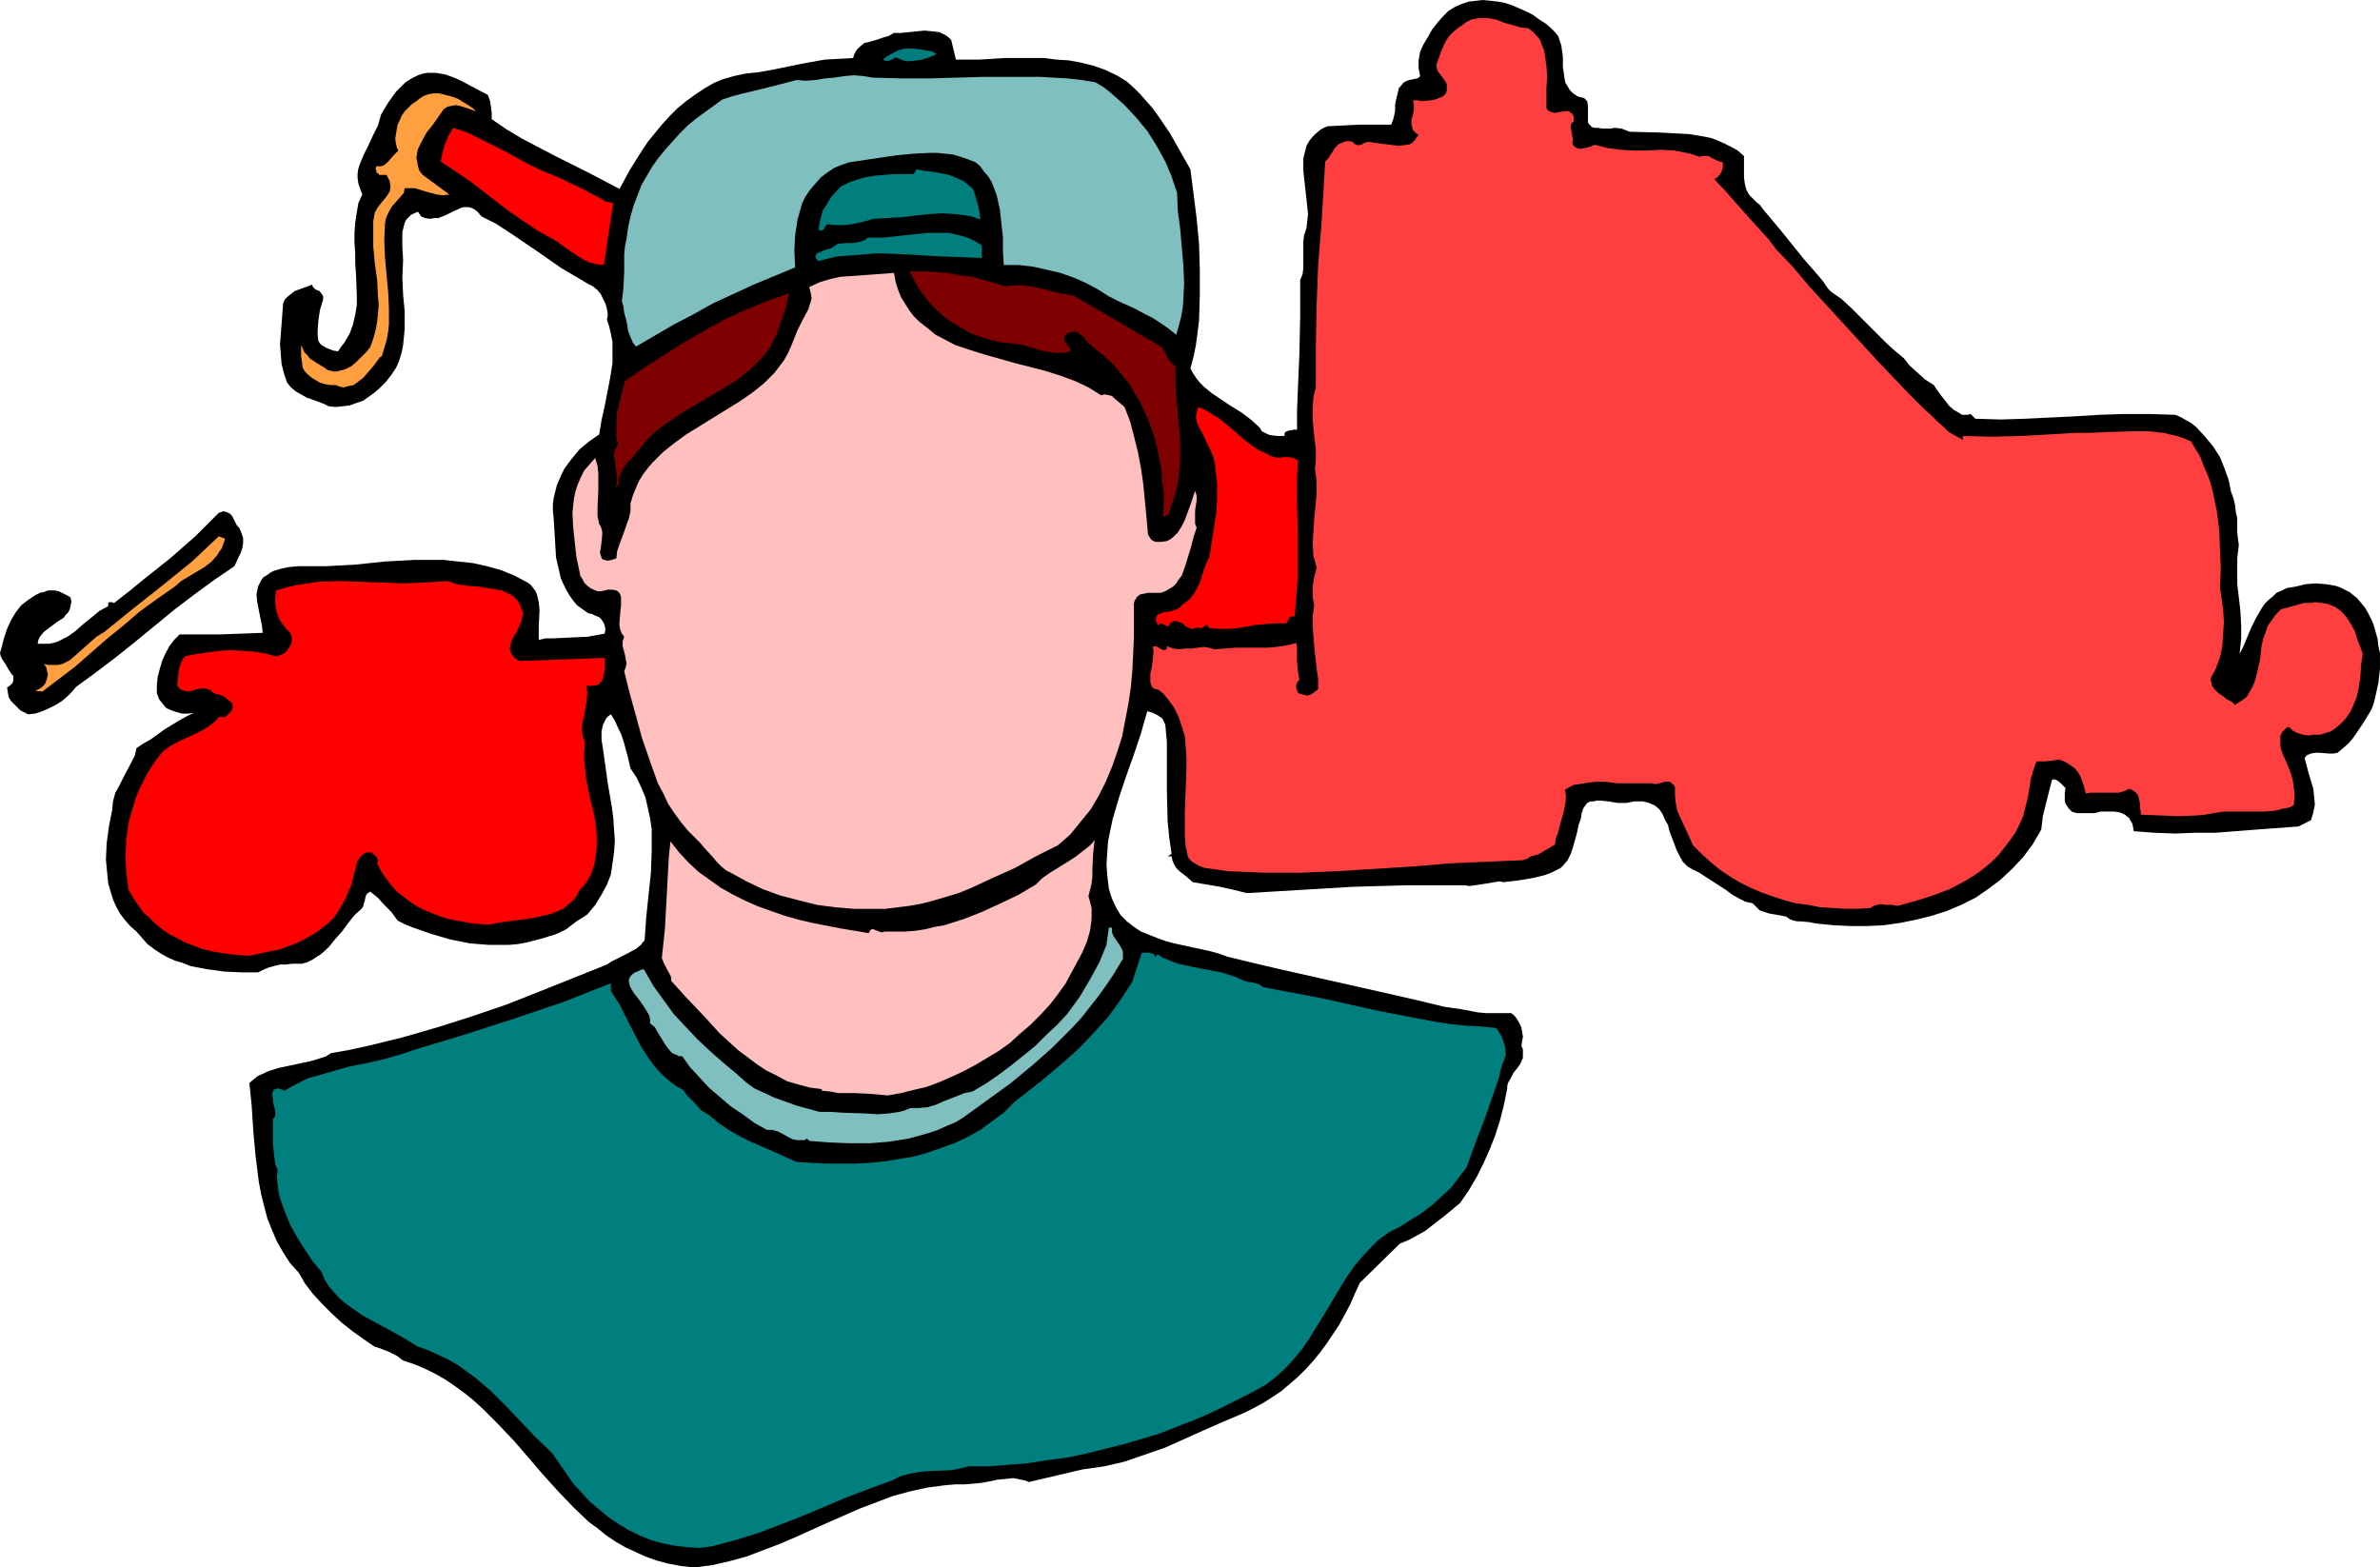
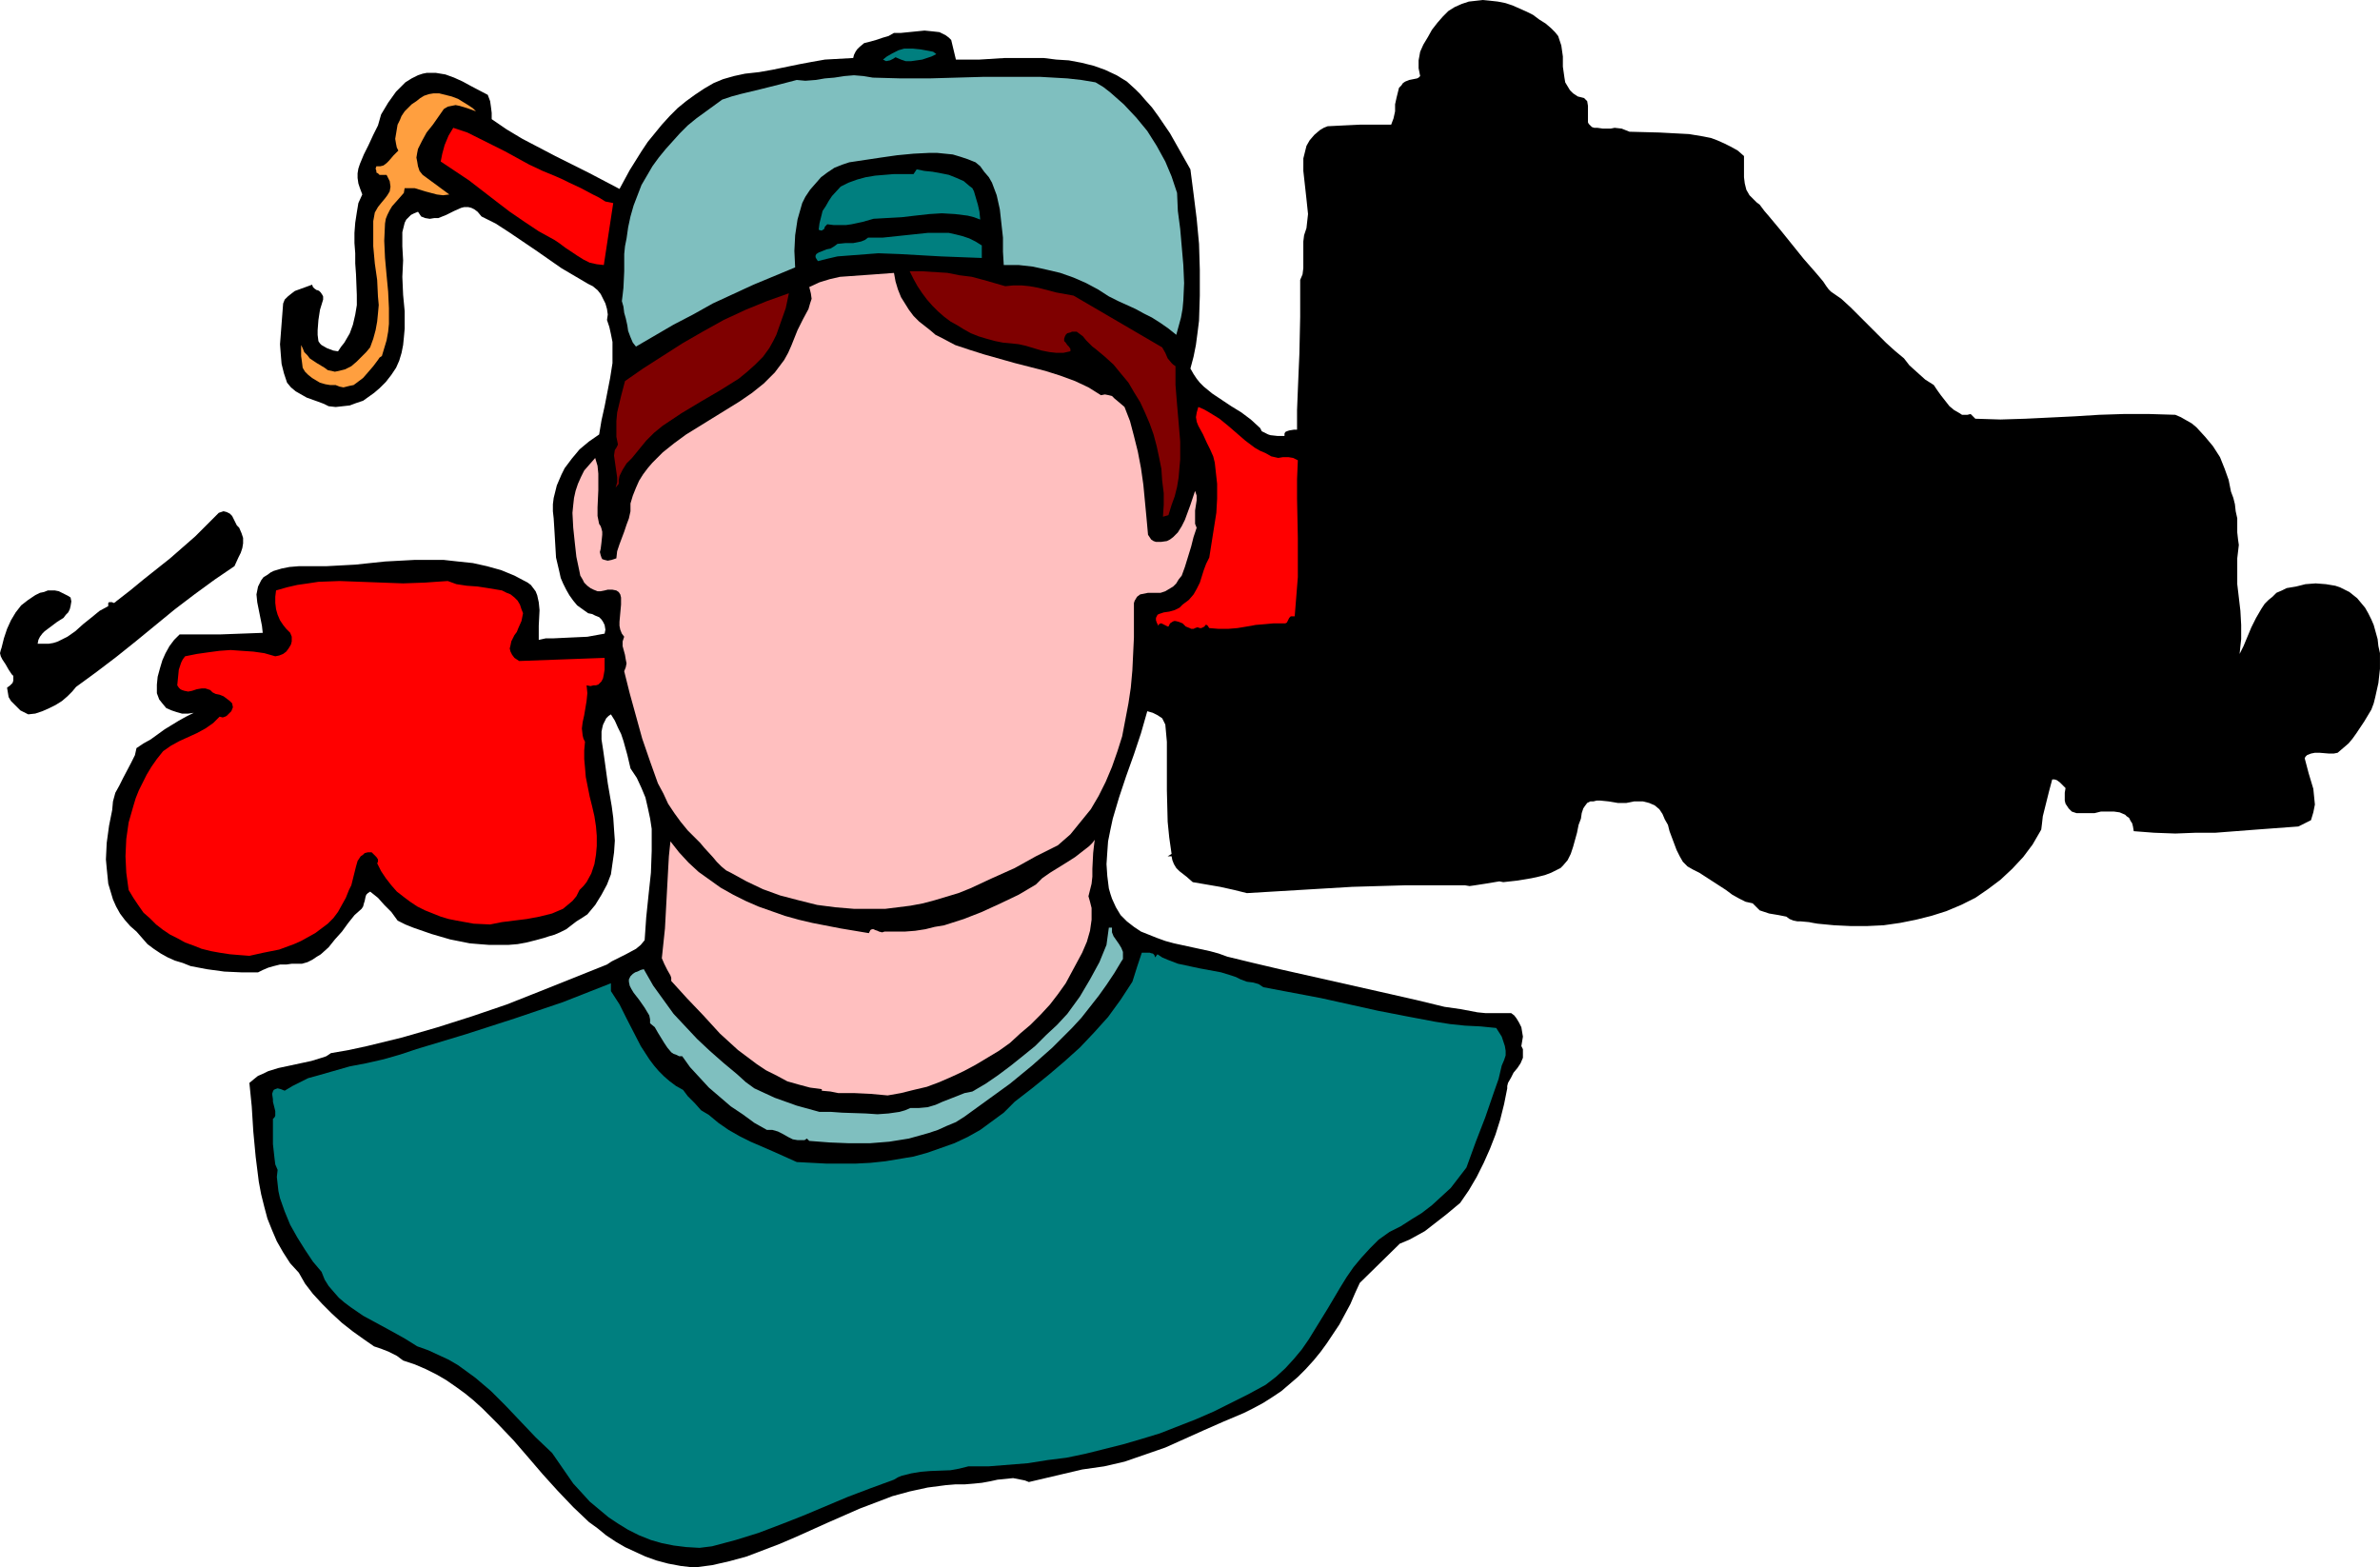
<svg xmlns="http://www.w3.org/2000/svg" xmlns:ns1="http://sodipodi.sourceforge.net/DTD/sodipodi-0.dtd" xmlns:ns2="http://www.inkscape.org/namespaces/inkscape" version="1.0" width="129.766mm" height="85.463mm" id="svg18" ns1:docname="Tow Truck Driver 2.wmf">
  <ns1:namedview id="namedview18" pagecolor="#ffffff" bordercolor="#000000" borderopacity="0.25" ns2:showpageshadow="2" ns2:pageopacity="0.0" ns2:pagecheckerboard="0" ns2:deskcolor="#d1d1d1" ns2:document-units="mm" />
  <defs id="defs1">
    <pattern id="WMFhbasepattern" patternUnits="userSpaceOnUse" width="6" height="6" x="0" y="0" />
  </defs>
  <path style="fill:#000000;fill-opacity:1;fill-rule:evenodd;stroke:none" d="m 319.644,5.817 0.808,0.808 0.646,0.808 0.323,0.97 0.323,0.97 0.323,2.262 v 0.97 1.131 l 0.323,2.262 0.162,0.97 0.485,0.808 0.485,0.808 0.646,0.646 0.97,0.646 1.293,0.323 0.323,0.323 0.323,0.323 0.162,0.97 v 2.101 0.808 0.485 l 0.162,0.323 0.323,0.323 0.323,0.323 0.485,0.162 h 0.646 l 1.131,0.162 h 1.616 l 0.808,-0.162 1.454,0.162 0.808,0.323 0.808,0.323 6.141,0.162 3.07,0.162 3.07,0.162 2.909,0.485 1.616,0.323 1.293,0.485 1.454,0.646 1.293,0.646 1.454,0.808 1.293,1.131 v 3.07 1.293 l 0.162,1.293 0.323,1.293 0.646,1.131 0.97,0.97 0.485,0.485 0.646,0.485 0.97,1.293 0.97,1.131 2.424,2.909 4.686,5.817 1.131,1.293 1.131,1.293 0.97,1.131 0.808,0.97 0.646,0.97 0.485,0.646 0.323,0.323 0.162,0.162 2.101,1.454 1.939,1.777 3.555,3.555 3.717,3.716 1.778,1.616 1.939,1.616 1.131,1.454 1.616,1.454 1.616,1.454 1.778,1.131 0.646,0.97 0.808,1.131 1.778,2.262 0.97,0.808 1.131,0.646 0.485,0.323 h 0.485 0.646 l 0.646,-0.162 0.97,0.97 5.171,0.162 5.171,-0.162 10.019,-0.485 5.171,-0.323 5.01,-0.162 h 5.333 l 5.333,0.162 1.131,0.485 1.131,0.646 1.131,0.646 0.97,0.808 1.778,1.939 1.616,1.939 1.454,2.262 0.97,2.424 0.808,2.262 0.485,2.424 0.485,1.293 0.323,1.293 0.162,1.454 0.323,1.454 v 2.909 l 0.162,1.454 0.162,1.131 -0.323,2.747 v 2.585 2.747 l 0.323,2.747 0.323,2.747 0.162,2.909 v 2.909 l -0.162,1.454 -0.162,1.616 0.808,-1.616 0.808,-1.939 0.808,-1.939 0.97,-1.939 1.131,-1.939 0.646,-0.97 0.808,-0.808 0.808,-0.646 0.808,-0.808 1.131,-0.485 0.97,-0.485 1.939,-0.323 1.939,-0.485 2.101,-0.162 2.101,0.162 1.939,0.323 0.97,0.323 0.97,0.485 0.97,0.485 0.808,0.646 0.808,0.646 0.808,0.97 0.808,0.97 0.646,1.131 0.646,1.293 0.485,1.131 0.808,2.909 0.162,1.454 0.323,1.454 v 3.232 l -0.323,2.909 -0.646,2.909 -0.323,1.293 -0.485,1.293 -1.454,2.424 -1.616,2.424 -0.808,1.131 -0.808,0.97 -1.131,0.97 -1.131,0.97 -0.808,0.162 h -0.97 l -1.939,-0.162 h -0.97 l -0.808,0.162 -0.808,0.323 -0.323,0.323 -0.162,0.323 0.808,3.07 0.97,3.232 0.162,1.616 0.162,1.616 -0.323,1.616 -0.485,1.616 -2.586,1.293 -4.363,0.323 -4.363,0.323 -8.403,0.646 h -4.04 l -4.202,0.162 -4.363,-0.162 -4.202,-0.323 -0.162,-0.97 -0.162,-0.646 -0.323,-0.485 -0.323,-0.646 -0.485,-0.323 -0.323,-0.323 -1.131,-0.485 -1.131,-0.162 h -1.293 -1.454 l -1.293,0.323 h -2.586 -1.131 l -0.97,-0.323 -0.323,-0.323 -0.323,-0.323 -0.323,-0.485 -0.323,-0.485 -0.162,-0.646 v -0.808 -0.808 l 0.162,-0.97 -0.646,-0.646 -0.485,-0.485 -0.646,-0.485 -0.485,-0.162 h -0.485 l -0.646,2.424 -0.646,2.585 -0.646,2.585 -0.162,1.454 -0.162,1.293 -1.778,3.07 -1.939,2.585 -2.262,2.424 -2.424,2.262 -2.586,1.939 -2.586,1.777 -2.909,1.454 -3.07,1.293 -3.07,0.97 -3.232,0.808 -3.232,0.646 -3.394,0.485 -3.394,0.162 h -3.394 l -3.394,-0.162 -3.394,-0.323 -0.97,-0.162 -0.808,-0.162 -1.778,-0.162 h -0.646 l -0.808,-0.162 -0.808,-0.323 -0.646,-0.485 -1.616,-0.323 -1.939,-0.323 -0.97,-0.323 -0.97,-0.323 -0.646,-0.646 -0.808,-0.808 -1.454,-0.323 -1.293,-0.646 -1.454,-0.808 -1.293,-0.97 -2.747,-1.777 -2.747,-1.777 -1.293,-0.646 -1.131,-0.646 -0.97,-0.97 -0.646,-1.131 -0.646,-1.293 -0.485,-1.293 -0.485,-1.293 -0.485,-1.293 -0.323,-1.293 -0.646,-1.131 -0.485,-1.131 -0.646,-0.97 -0.97,-0.808 -1.131,-0.485 -0.646,-0.162 -0.646,-0.162 h -0.97 -0.808 l -0.808,0.162 -0.808,0.162 h -1.778 l -1.939,-0.323 -1.616,-0.162 h -0.808 l -0.646,0.162 h -0.646 l -0.646,0.323 -0.485,0.646 -0.323,0.485 -0.323,0.97 -0.162,1.131 -0.485,1.293 -0.323,1.616 -0.808,2.909 -0.485,1.454 -0.646,1.293 -0.97,1.131 -0.485,0.485 -0.646,0.323 -1.293,0.646 -1.293,0.485 -1.293,0.323 -1.454,0.323 -2.909,0.485 -2.909,0.323 -0.808,-0.162 -0.97,0.162 -0.97,0.162 -0.97,0.162 -2.101,0.323 -1.131,0.162 -0.97,-0.162 h -6.141 -5.979 l -5.656,0.162 -5.494,0.162 -10.827,0.646 -10.827,0.646 -2.586,-0.646 -2.909,-0.646 -5.656,-0.97 -1.293,-1.131 -1.454,-1.131 -0.646,-0.646 -0.485,-0.808 -0.323,-0.808 -0.162,-0.808 h -0.808 l 0.808,-0.485 -0.485,-3.393 -0.323,-3.232 -0.162,-6.463 v -6.625 -3.393 l -0.323,-3.555 -0.323,-0.646 -0.323,-0.646 -0.485,-0.323 -0.485,-0.323 -0.97,-0.485 -1.131,-0.323 -0.646,2.262 -0.646,2.262 -1.454,4.363 -1.616,4.524 -1.454,4.363 -1.293,4.363 -0.485,2.262 -0.485,2.424 -0.162,2.262 -0.162,2.424 0.162,2.424 0.323,2.585 0.323,1.131 0.323,0.97 0.808,1.777 0.97,1.616 1.293,1.293 1.454,1.131 1.454,0.97 1.616,0.646 1.616,0.646 1.778,0.646 1.778,0.485 3.717,0.808 3.717,0.808 1.778,0.485 1.778,0.646 5.333,1.293 5.494,1.293 11.474,2.585 11.474,2.585 5.656,1.293 5.333,1.293 3.394,0.485 3.394,0.646 1.616,0.162 h 1.778 1.778 1.778 l 0.646,0.485 0.485,0.646 0.485,0.808 0.485,0.97 0.162,0.97 0.162,0.97 -0.162,0.97 -0.162,0.97 0.323,0.646 v 0.646 0.485 0.646 l -0.485,1.131 -0.646,0.97 -0.808,0.97 -0.485,0.97 -0.646,1.131 -0.162,0.646 v 0.485 l -0.646,3.232 -0.808,3.232 -0.97,3.07 -1.131,2.909 -1.293,2.909 -1.454,2.909 -1.616,2.747 -1.778,2.585 -2.909,2.424 -2.909,2.262 -1.454,1.131 -1.454,0.808 -1.778,0.97 -1.939,0.808 -8.242,8.079 -0.97,2.101 -0.97,2.262 -1.131,2.101 -1.131,2.101 -2.586,3.878 -1.293,1.777 -1.454,1.777 -1.616,1.777 -1.616,1.616 -3.394,2.909 -1.939,1.293 -1.778,1.131 -2.101,1.131 -1.939,0.97 -4.202,1.777 -4.04,1.777 -7.918,3.555 -4.202,1.454 -4.202,1.454 -2.101,0.485 -2.101,0.485 -2.262,0.323 -2.262,0.323 -10.989,2.585 -0.808,-0.323 -0.808,-0.162 -1.616,-0.323 -1.616,0.162 -1.616,0.162 -1.454,0.323 -1.778,0.323 -1.616,0.162 -1.939,0.162 h -1.939 l -1.939,0.162 -3.717,0.485 -3.717,0.808 -3.555,0.97 -3.394,1.293 -3.394,1.293 -6.626,2.909 -6.464,2.909 -3.394,1.454 -3.394,1.293 -3.394,1.293 -3.555,0.97 -3.555,0.808 -3.717,0.485 -2.747,-0.323 -2.586,-0.485 -2.424,-0.646 -2.262,-0.808 -2.101,-0.97 -2.101,-0.97 -1.939,-1.131 -1.939,-1.293 -1.778,-1.454 -1.778,-1.293 -3.232,-3.07 -3.232,-3.393 -3.07,-3.393 -2.909,-3.393 -3.07,-3.555 -3.232,-3.393 -3.232,-3.232 -1.778,-1.616 -1.778,-1.454 -1.778,-1.293 -2.101,-1.454 -1.939,-1.131 -2.262,-1.131 -2.262,-0.97 -2.424,-0.808 -1.293,-0.97 -1.616,-0.808 -1.616,-0.646 -1.454,-0.485 -2.101,-1.454 -2.262,-1.616 -2.262,-1.777 -2.101,-1.939 -1.939,-1.939 -1.939,-2.101 -1.616,-2.101 -1.293,-2.262 -1.778,-1.939 -1.454,-2.262 -1.293,-2.262 -0.97,-2.262 -0.97,-2.424 -0.646,-2.424 -0.646,-2.585 -0.485,-2.585 -0.646,-5.171 -0.485,-5.171 -0.323,-5.171 -0.485,-4.848 0.97,-0.808 0.808,-0.646 1.131,-0.485 0.97,-0.485 2.101,-0.646 4.525,-0.97 2.262,-0.485 2.101,-0.646 0.97,-0.323 0.97,-0.646 3.717,-0.646 3.717,-0.808 7.272,-1.777 7.272,-2.101 7.11,-2.262 7.11,-2.424 6.949,-2.747 13.736,-5.494 0.97,-0.646 0.97,-0.485 0.97,-0.485 0.97,-0.485 2.101,-1.131 0.97,-0.808 0.808,-0.97 0.323,-4.686 0.485,-4.686 0.485,-4.524 0.162,-4.524 v -2.262 -2.262 l -0.323,-2.101 -0.485,-2.262 -0.485,-2.101 -0.808,-1.939 -0.97,-2.101 -1.293,-1.939 -0.646,-2.747 -0.808,-2.909 -0.485,-1.454 -0.646,-1.293 -0.646,-1.454 -0.808,-1.293 -0.485,0.323 -0.485,0.485 -0.323,0.646 -0.323,0.646 -0.162,0.646 -0.162,0.808 v 1.616 l 0.323,2.101 0.323,2.262 0.646,4.686 0.808,4.686 0.323,2.424 0.162,2.424 0.162,2.262 -0.162,2.424 -0.323,2.262 -0.323,2.262 -0.808,2.101 -1.131,2.101 -1.293,2.101 -0.808,0.97 -0.808,0.97 -0.97,0.646 -1.293,0.808 -2.101,1.616 -1.293,0.646 -1.131,0.485 -1.131,0.323 -0.97,0.323 -1.778,0.485 -1.939,0.485 -1.778,0.323 -1.939,0.162 h -1.939 -1.939 l -2.101,-0.162 -1.939,-0.162 -4.04,-0.808 -3.878,-1.131 -3.717,-1.293 -1.616,-0.646 -1.616,-0.808 -1.293,-1.777 -1.454,-1.454 -1.293,-1.454 -1.616,-1.293 -0.485,0.323 -0.323,0.323 -0.162,0.485 -0.162,0.808 -0.162,0.485 -0.162,0.646 -0.323,0.485 -1.454,1.293 -1.293,1.616 -1.293,1.777 -1.454,1.616 -1.293,1.616 -1.616,1.454 -0.808,0.485 -0.97,0.646 -0.97,0.485 -1.131,0.323 h -0.97 -1.131 l -1.131,0.162 h -1.293 l -1.293,0.323 -1.131,0.323 -1.131,0.485 -0.97,0.485 h -3.394 l -3.555,-0.162 -3.555,-0.485 -3.394,-0.646 -1.616,-0.646 -1.616,-0.485 -1.454,-0.646 -1.454,-0.808 -1.454,-0.97 -1.293,-0.97 -1.131,-1.293 -1.131,-1.293 -1.293,-1.131 -1.131,-1.293 -0.97,-1.293 -0.808,-1.454 -0.646,-1.454 -0.485,-1.616 -0.485,-1.616 -0.162,-1.616 -0.162,-1.616 -0.162,-1.777 0.162,-3.393 0.485,-3.555 0.646,-3.232 0.162,-1.777 0.485,-1.777 0.808,-1.454 0.808,-1.616 1.616,-3.07 0.808,-1.616 0.323,-1.454 1.454,-0.97 1.454,-0.808 2.909,-2.101 2.909,-1.777 1.454,-0.808 1.616,-0.808 -1.131,0.162 h -1.293 l -1.131,-0.323 -0.97,-0.323 -1.131,-0.485 -0.808,-0.97 -0.646,-0.808 -0.485,-1.293 v -1.777 l 0.162,-1.616 0.485,-1.777 0.485,-1.616 0.646,-1.454 0.808,-1.454 0.97,-1.293 1.131,-1.131 h 8.403 l 4.363,-0.162 4.363,-0.162 -0.162,-1.454 -0.323,-1.616 -0.646,-3.232 -0.162,-1.616 0.162,-0.808 0.162,-0.808 0.323,-0.646 0.323,-0.646 0.485,-0.646 0.808,-0.485 0.646,-0.485 0.646,-0.323 1.616,-0.485 1.616,-0.323 1.939,-0.162 h 2.909 2.747 l 5.979,-0.323 3.07,-0.323 3.07,-0.323 5.979,-0.323 h 3.07 3.07 l 2.909,0.323 3.07,0.323 2.909,0.646 2.909,0.808 2.747,1.131 2.747,1.454 0.646,0.485 0.485,0.646 0.485,0.646 0.323,0.808 0.323,1.454 0.162,1.616 -0.162,3.232 v 1.454 1.454 l 1.454,-0.323 h 1.616 l 3.394,-0.162 3.555,-0.162 1.778,-0.323 1.778,-0.323 0.162,-0.808 -0.162,-0.97 -0.323,-0.646 -0.323,-0.485 -0.485,-0.485 -0.808,-0.323 -0.646,-0.323 -0.808,-0.162 -1.131,-0.808 -1.131,-0.808 -0.808,-0.97 -0.808,-1.131 -0.646,-1.131 -0.646,-1.293 -0.485,-1.131 -0.323,-1.454 -0.646,-2.747 -0.162,-2.747 -0.162,-2.747 -0.162,-2.585 -0.162,-1.454 v -1.454 l 0.162,-1.293 0.323,-1.293 0.323,-1.293 0.485,-1.131 0.485,-1.131 0.646,-1.293 1.454,-1.939 1.616,-1.939 1.939,-1.616 2.101,-1.454 0.485,-2.909 0.646,-2.909 1.131,-5.817 0.485,-3.07 v -2.909 -1.454 l -0.323,-1.616 -0.323,-1.454 -0.485,-1.454 0.162,-1.131 -0.162,-1.131 -0.323,-1.131 -0.485,-0.97 -0.485,-0.97 -0.646,-0.808 -0.97,-0.808 -0.97,-0.485 -2.747,-1.616 -2.747,-1.616 -5.333,-3.716 -5.494,-3.716 -2.747,-1.777 -2.909,-1.454 -0.808,-0.97 -0.646,-0.485 -0.646,-0.323 -0.646,-0.162 h -0.808 l -0.646,0.162 -1.454,0.646 -1.616,0.808 -1.616,0.646 h -0.808 l -0.97,0.162 -0.97,-0.162 -0.808,-0.323 -0.646,-0.97 -0.808,0.323 -0.646,0.323 -0.485,0.485 -0.485,0.485 -0.323,0.646 -0.162,0.646 -0.323,1.293 v 1.454 1.454 l 0.162,2.909 -0.162,3.393 0.162,3.716 0.323,3.393 v 3.555 l -0.162,1.777 -0.162,1.616 -0.323,1.616 -0.485,1.616 -0.646,1.454 -0.97,1.454 -1.131,1.454 -1.293,1.293 -1.131,0.97 -1.131,0.808 -1.131,0.808 -1.454,0.485 -1.293,0.485 -1.454,0.162 -1.454,0.162 -1.454,-0.162 -0.97,-0.485 -1.293,-0.485 -2.262,-0.808 -1.131,-0.646 -1.131,-0.646 -0.97,-0.808 -0.808,-0.97 -0.646,-1.939 -0.485,-1.939 -0.162,-1.939 -0.162,-2.101 0.323,-4.201 0.323,-4.201 0.323,-0.808 0.646,-0.646 0.808,-0.646 0.646,-0.485 1.778,-0.646 1.778,-0.646 0.162,0.485 0.323,0.323 0.485,0.323 h 0.162 l 0.323,0.162 0.323,0.323 0.323,0.485 0.162,0.323 v 0.646 l -0.646,2.101 -0.323,2.101 -0.162,2.101 v 0.97 l 0.162,1.293 0.323,0.485 0.323,0.323 1.131,0.646 1.293,0.485 0.97,0.162 0.646,-0.97 0.646,-0.808 1.131,-1.939 0.646,-1.777 0.485,-2.101 0.323,-1.939 V 60.756 l -0.162,-4.201 -0.162,-2.262 v -2.101 l -0.162,-2.101 v -2.101 l 0.162,-2.101 0.323,-2.101 0.323,-1.939 0.808,-1.777 -0.485,-1.293 -0.323,-0.97 -0.162,-1.131 v -0.97 l 0.162,-0.97 0.323,-0.97 0.808,-1.939 0.97,-1.939 0.97,-2.101 0.97,-1.939 0.323,-1.131 0.323,-1.131 1.454,-2.424 1.616,-2.262 0.97,-0.97 0.97,-0.97 1.293,-0.808 1.293,-0.646 0.97,-0.323 0.808,-0.162 h 1.939 l 1.939,0.323 1.778,0.646 1.778,0.808 1.778,0.97 3.394,1.777 0.485,1.293 0.162,1.131 0.162,1.293 v 1.293 l 3.07,2.101 3.232,1.939 3.394,1.777 3.394,1.777 6.787,3.393 3.394,1.777 3.07,1.616 2.101,-3.878 2.424,-3.878 1.293,-1.939 1.454,-1.777 1.454,-1.777 1.616,-1.777 1.616,-1.616 1.778,-1.454 1.778,-1.293 1.939,-1.293 1.939,-1.131 1.939,-0.808 2.262,-0.646 2.262,-0.485 2.909,-0.323 2.747,-0.485 5.494,-1.131 2.586,-0.485 2.747,-0.485 2.909,-0.162 2.909,-0.162 0.162,-0.646 0.323,-0.646 0.323,-0.485 0.485,-0.485 0.97,-0.808 1.293,-0.323 1.131,-0.323 1.454,-0.485 1.131,-0.323 1.131,-0.646 h 1.454 l 1.616,-0.162 3.232,-0.323 1.616,0.162 1.454,0.162 0.646,0.323 0.646,0.323 0.646,0.485 0.485,0.485 0.97,4.04 h 2.424 2.424 l 5.171,-0.323 h 5.333 2.747 l 2.586,0.323 2.586,0.162 2.586,0.485 2.586,0.646 2.262,0.808 2.424,1.131 2.101,1.293 1.778,1.616 0.97,0.97 0.97,1.131 1.454,1.616 1.293,1.777 2.424,3.555 2.101,3.716 2.101,3.716 0.646,5.009 0.646,5.171 0.485,5.171 0.162,5.332 v 5.332 l -0.162,5.171 -0.323,2.585 -0.323,2.424 -0.485,2.424 -0.646,2.424 0.646,1.131 0.646,0.97 0.646,0.808 0.808,0.808 1.778,1.454 1.939,1.293 0.97,0.646 0.97,0.646 2.101,1.293 1.939,1.454 1.939,1.777 0.323,0.646 0.646,0.323 0.646,0.323 0.485,0.162 1.454,0.162 h 1.454 v -0.485 l 0.162,-0.323 0.323,-0.162 0.485,-0.162 0.97,-0.162 h 0.323 0.323 v -4.04 l 0.162,-4.04 0.162,-3.878 0.162,-3.716 0.162,-7.595 v -7.595 l 0.485,-1.131 0.162,-1.293 v -2.747 -2.747 l 0.162,-1.293 0.485,-1.454 0.162,-1.454 0.162,-1.454 -0.323,-3.07 -0.323,-2.909 -0.323,-2.909 V 33.933 32.64 l 0.323,-1.293 0.323,-1.293 0.646,-1.131 0.97,-1.131 1.131,-0.97 0.808,-0.485 0.808,-0.323 3.232,-0.162 3.394,-0.162 h 3.232 3.232 l 0.485,-1.293 0.323,-1.454 v -1.454 l 0.323,-1.454 0.323,-1.293 0.162,-0.646 0.485,-0.485 0.323,-0.485 0.485,-0.323 0.808,-0.323 0.808,-0.162 0.808,-0.162 0.323,-0.162 0.323,-0.323 -0.162,-0.808 -0.162,-0.808 v -1.616 l 0.323,-1.777 0.646,-1.454 0.97,-1.616 0.808,-1.454 1.131,-1.454 1.131,-1.293 1.131,-1.131 1.293,-0.808 1.454,-0.646 1.454,-0.485 1.454,-0.162 L 305.585,0 l 1.616,0.162 1.454,0.162 1.616,0.323 1.454,0.485 1.454,0.646 1.454,0.646 1.293,0.646 1.293,0.97 1.293,0.808 z" id="path1" />
-   <path style="fill:#ff3f3f;fill-opacity:1;fill-rule:evenodd;stroke:none" d="m 314.958,5.817 0.97,0.808 0.808,0.808 0.646,0.808 0.323,0.97 0.485,1.131 0.162,0.97 0.323,2.262 0.162,2.262 -0.162,2.262 v 2.262 1.939 l 0.323,0.485 0.323,0.162 0.97,0.323 0.97,-0.162 0.97,-0.162 h 0.808 0.323 l 0.323,0.323 0.323,0.162 0.162,0.323 0.162,0.485 v 0.808 l -0.485,0.323 -0.162,0.646 v 0.485 l 0.162,0.485 0.162,1.131 0.162,0.646 -0.162,0.646 0.162,0.485 0.323,0.323 0.485,0.323 0.646,0.162 0.808,-0.162 1.454,-0.323 0.485,-0.323 h 0.485 l 1.293,0.323 1.293,0.323 2.586,0.323 2.747,0.162 h 2.747 l 2.747,-0.162 2.747,0.162 2.586,0.485 1.293,0.323 1.293,0.485 0.646,-0.162 h 0.646 0.646 l 0.485,0.323 0.646,0.323 0.646,0.323 0.485,0.162 0.646,0.162 v 1.131 l -0.323,0.97 -0.646,0.808 -0.323,0.323 -0.485,0.162 0.808,0.97 1.131,1.131 1.131,1.293 1.131,1.293 1.293,1.454 1.293,1.454 1.454,1.616 3.07,3.393 1.454,1.939 3.394,3.555 3.394,4.04 3.555,3.878 7.11,7.756 3.394,3.716 3.394,3.555 3.232,3.393 1.454,1.454 1.454,1.454 1.454,1.293 1.293,1.293 1.293,1.131 1.131,1.131 2.909,1.616 v -0.808 l 6.141,0.162 5.979,-0.162 5.818,-0.323 5.494,-0.323 h 3.07 l 3.07,-0.162 5.979,-0.162 h 2.747 l 3.07,0.323 1.293,0.323 1.454,0.323 1.454,0.485 1.454,0.646 0.97,1.616 0.97,1.616 0.646,1.777 0.808,1.777 0.646,1.777 0.485,1.939 0.808,3.878 0.485,3.878 0.162,3.878 0.162,4.04 -0.162,3.878 0.323,2.262 0.323,2.424 0.162,2.424 -0.162,2.585 -0.162,2.424 -0.485,2.262 -0.808,2.262 -0.485,0.97 -0.485,0.808 -0.162,0.646 0.162,0.485 0.162,0.808 0.646,0.808 0.646,0.646 0.97,0.646 0.808,0.646 0.97,0.485 0.646,0.646 1.293,-0.808 1.131,-0.808 0.646,-1.131 0.646,-1.131 0.485,-1.293 0.323,-1.293 0.646,-2.747 0.323,-2.909 0.323,-1.454 0.485,-1.293 0.485,-1.454 0.808,-1.131 0.808,-1.131 1.131,-1.131 2.424,-0.646 2.262,-0.646 h 1.293 l 1.131,-0.162 1.131,0.162 1.293,0.162 0.808,0.323 0.808,0.323 0.646,0.485 0.646,0.485 1.131,1.293 0.808,1.293 0.808,1.454 0.485,1.616 0.646,1.616 0.485,1.454 -0.323,2.262 -0.162,2.424 -0.323,2.262 -0.485,2.101 -0.808,1.939 -0.485,0.97 -0.646,0.97 -0.646,0.808 -0.808,0.808 -0.97,0.808 -0.97,0.646 -1.131,0.323 -0.97,0.323 h -1.293 l -1.131,0.162 -1.131,-0.162 -1.131,-0.323 -0.97,-0.485 -0.808,-0.808 -0.485,0.162 -0.323,0.323 -0.646,0.646 -0.323,0.808 v 0.97 0.97 l 0.162,0.808 0.323,0.97 0.323,0.646 0.97,2.262 0.485,1.293 0.323,1.293 0.162,1.131 0.162,1.293 v 1.293 l -0.162,1.293 -0.97,0.485 -0.97,0.162 -1.939,0.485 -1.939,0.162 h -4.363 -2.101 -2.101 l -2.101,0.323 -1.778,0.323 -1.778,0.162 -3.717,0.162 -3.717,-0.162 -4.04,-0.162 v -0.646 l -0.162,-0.808 v -0.808 l -0.162,-0.808 -0.162,-0.808 -0.485,-0.646 -0.646,-0.485 -0.323,-0.162 -0.485,-0.162 -0.97,0.485 -1.131,0.323 h -1.293 -1.131 -1.131 -2.262 l -0.97,0.162 -0.485,-1.777 -0.646,-1.777 -0.485,-0.808 -0.646,-0.808 -0.646,-0.485 -0.97,-0.646 -0.646,-0.323 -0.808,-0.323 h -0.646 l -0.808,0.162 -1.778,0.162 h -0.808 -0.808 l -0.646,1.777 -0.485,1.777 -0.323,1.939 -0.323,1.939 -0.485,1.939 -0.485,1.939 -0.808,1.777 -0.808,1.616 -1.131,1.616 -1.131,1.454 -1.131,1.454 -1.293,1.293 -1.293,1.131 -1.454,1.131 -1.454,0.97 -1.616,0.97 -3.07,1.616 -3.394,1.293 -3.555,1.131 -3.555,0.97 h -0.485 l -0.808,-0.162 h -1.454 l -0.808,-0.162 -0.808,0.162 -0.646,0.162 -0.808,0.485 -2.586,0.162 h -2.586 l -2.586,-0.162 -2.586,-0.162 -2.424,-0.485 -2.586,-0.323 -2.424,-0.646 -2.424,-0.808 -2.262,-0.808 -2.262,-0.97 -2.262,-1.131 -2.101,-1.293 -1.939,-1.293 -1.939,-1.616 -1.778,-1.616 -1.778,-1.777 -0.646,-1.454 -0.646,-1.454 -1.293,-2.747 -0.646,-1.454 -0.323,-1.616 -0.162,-1.616 v -1.616 l -0.162,-0.323 -0.323,-0.323 -0.485,-0.485 h -0.485 -0.646 l -1.131,0.323 -0.808,0.162 -0.808,-0.162 h -2.262 -2.424 -2.424 l -2.262,-0.323 h -2.262 l -2.262,0.323 -0.97,0.162 -1.131,0.162 -0.97,0.485 -0.808,0.485 0.162,1.616 -0.162,1.454 -0.323,1.616 -0.808,2.747 -0.323,1.454 -0.485,1.131 -0.162,1.293 -3.555,2.101 -0.646,0.162 -0.808,0.162 -0.646,0.485 -0.97,0.323 -7.272,0.323 -7.595,0.323 -7.757,0.646 -7.757,0.485 -7.757,0.485 -7.757,0.323 h -7.595 l -3.717,-0.162 -3.717,-0.162 -2.101,-0.323 -2.424,-0.323 -0.97,-0.323 -0.97,-0.485 -0.97,-0.646 -0.646,-0.808 -0.485,-2.262 -0.162,-2.262 v -2.262 -2.424 l 0.162,-4.524 0.162,-4.524 v -2.262 l -0.162,-2.262 -0.162,-2.101 -0.646,-2.101 -0.646,-1.939 -0.97,-1.939 -1.293,-1.777 -0.808,-0.97 -0.97,-0.808 -0.485,-0.162 -0.646,-0.162 -0.323,-0.323 -0.162,-0.485 -0.162,-0.485 v -0.485 -1.293 l 0.323,-1.454 0.162,-1.293 0.162,-1.454 v -0.646 l -0.162,-0.646 0.485,-0.162 0.485,0.162 0.808,0.485 0.485,0.162 h 0.323 l 0.162,-0.162 0.162,-0.162 v -0.485 l 1.293,0.485 1.293,0.162 1.293,-0.162 h 1.293 l 2.424,-0.323 1.131,0.162 0.97,0.323 2.424,-0.162 2.101,-0.162 h 4.363 2.101 l 1.939,-0.162 2.101,-0.323 1.939,-0.485 0.162,0.808 v 0.97 1.939 l 0.162,1.939 0.162,0.97 0.162,0.97 -0.323,0.323 -0.162,0.323 -0.162,0.485 v 0.485 l 0.162,0.485 0.162,0.485 0.485,0.323 0.808,0.162 0.485,0.162 h 0.323 l 0.808,-0.323 0.646,-0.485 0.646,-0.485 v -2.101 l -0.323,-2.262 -0.485,-4.363 -0.162,-2.101 -0.162,-2.262 v -2.101 l 0.323,-2.101 -0.162,-0.808 -0.162,-0.97 v -2.101 l 0.323,-1.939 0.485,-1.939 -0.323,-1.293 -0.323,-1.131 -0.162,-2.585 0.162,-2.585 0.162,-2.585 0.485,-5.009 v -2.585 l -0.323,-2.585 0.162,-1.939 v -1.939 l -0.485,-4.363 -0.162,-2.262 v -2.101 l 0.162,-2.262 0.485,-1.939 v -4.04 -4.201 l 0.162,-8.564 0.323,-8.402 0.323,-4.04 0.323,-3.878 0.808,-13.412 0.646,-0.646 0.485,-0.808 0.97,-1.454 0.646,-0.646 0.646,-0.323 0.485,-0.162 0.485,-0.162 h 0.646 l 0.646,0.162 0.485,0.485 0.485,0.162 h 0.485 l 0.485,-0.162 0.485,-0.323 0.646,-0.162 h 0.646 l 0.646,0.162 1.293,0.162 1.293,0.162 1.293,0.162 1.293,0.162 1.131,-0.162 1.131,-0.162 0.485,-0.323 0.485,-0.485 0.323,-0.485 0.485,-0.646 -0.485,-0.323 -0.323,-0.323 -0.323,-0.323 -0.162,-0.485 -0.162,-0.808 v -0.97 l 0.323,-0.97 0.162,-0.97 V 21.652 l -0.162,-0.97 h 0.97 l 0.808,0.162 1.778,-0.162 0.97,-0.162 0.808,-0.323 0.808,-0.323 0.646,-0.646 0.162,-0.646 v -0.485 -0.323 -0.485 l -0.485,-0.808 -0.485,-0.646 -0.485,-0.646 -0.485,-0.646 -0.162,-0.808 v -0.485 l 0.162,-0.485 0.808,-2.262 0.485,-1.131 0.485,-0.97 0.646,-0.97 0.808,-0.808 0.97,-0.808 0.97,-0.646 0.808,-0.646 0.97,-0.485 0.808,-0.162 0.808,-0.162 h 0.808 0.97 l 1.778,0.323 1.616,0.646 1.778,0.485 1.616,0.485 z" id="path2" />
  <path style="fill:#007f7f;fill-opacity:1;fill-rule:evenodd;stroke:none" d="m 192.95,11.149 -0.97,0.485 -0.97,0.323 -0.97,0.323 -1.131,0.162 -1.131,0.162 h -1.131 l -0.97,-0.323 -1.131,-0.485 -0.485,0.323 -0.646,0.323 -0.808,0.162 -0.323,-0.162 -0.323,-0.162 0.808,-0.646 1.131,-0.646 1.293,-0.646 1.131,-0.323 h 1.778 l 1.616,0.162 1.778,0.323 0.808,0.162 z" id="path3" />
  <path style="fill:#7fbfbf;fill-opacity:1;fill-rule:evenodd;stroke:none" d="m 225.755,16.967 1.616,0.97 1.454,1.131 2.747,2.424 2.586,2.747 2.262,2.747 1.939,3.07 1.778,3.232 1.293,3.07 1.131,3.393 0.162,3.716 0.485,3.716 0.646,7.433 0.162,3.716 -0.162,3.555 -0.162,1.777 -0.323,1.777 -0.485,1.777 -0.485,1.777 -1.616,-1.293 -1.616,-1.131 -1.778,-1.131 -1.616,-0.808 -1.778,-0.97 -1.778,-0.808 -1.778,-0.808 -1.939,-0.97 -2.262,-1.454 -2.424,-1.293 -2.586,-1.131 -2.747,-0.97 -2.747,-0.646 -2.909,-0.646 -2.909,-0.323 h -3.07 l -0.162,-2.747 V 48.96 l -0.323,-2.909 -0.323,-2.909 -0.646,-2.909 -0.485,-1.293 -0.485,-1.293 -0.646,-1.131 -0.97,-1.131 -0.808,-1.131 -0.97,-0.808 -1.616,-0.646 -1.454,-0.485 -1.616,-0.485 -1.616,-0.162 -1.616,-0.162 h -1.616 l -3.232,0.162 -3.394,0.323 -3.394,0.485 -3.232,0.485 -3.232,0.485 -1.454,0.485 -1.616,0.646 -1.454,0.97 -1.293,0.97 -1.131,1.293 -1.131,1.293 -0.97,1.454 -0.646,1.293 -0.97,3.393 -0.485,3.232 -0.162,3.232 0.162,3.393 -8.565,3.555 -8.403,3.878 -4.04,2.262 -4.04,2.101 -3.878,2.262 -3.878,2.262 -0.646,-0.808 -0.485,-1.131 -0.485,-1.293 -0.162,-1.131 -0.323,-1.454 -0.323,-1.131 -0.162,-1.293 -0.323,-1.131 0.162,-1.293 0.162,-1.454 0.162,-3.393 v -3.555 l 0.162,-1.616 0.323,-1.616 0.323,-2.262 0.485,-2.262 0.646,-2.262 0.808,-2.101 0.808,-2.101 1.131,-1.939 1.131,-1.939 1.293,-1.777 1.454,-1.777 1.454,-1.616 1.454,-1.616 1.616,-1.616 1.778,-1.454 1.778,-1.293 3.555,-2.585 1.939,-0.646 1.778,-0.485 4.04,-0.97 3.878,-0.97 3.717,-0.97 1.778,0.162 2.101,-0.162 1.939,-0.323 1.939,-0.162 2.101,-0.323 1.939,-0.162 1.939,0.162 0.97,0.162 0.97,0.162 5.818,0.162 h 5.818 l 5.656,-0.162 5.656,-0.162 h 5.818 5.656 l 5.656,0.323 2.909,0.323 z" id="path4" />
  <path style="fill:#ff9f3f;fill-opacity:1;fill-rule:evenodd;stroke:none" d="m 98.091,22.945 -1.778,-0.646 -1.616,-0.485 -0.808,-0.162 -0.808,0.162 -0.808,0.162 -0.808,0.485 -1.131,1.616 -1.131,1.616 -1.293,1.616 -0.97,1.777 -0.808,1.616 -0.162,0.808 -0.162,0.97 0.162,0.808 0.162,0.97 0.323,0.97 0.646,0.808 5.494,4.04 -1.293,0.162 -1.293,-0.162 -2.424,-0.646 -2.101,-0.646 h -1.131 -0.97 l -0.162,0.97 -1.131,1.293 -1.293,1.454 -0.485,0.808 -0.485,0.97 -0.323,0.808 -0.162,0.97 -0.162,3.555 0.162,3.555 0.323,3.555 0.323,3.393 0.162,3.393 v 3.232 l -0.162,1.616 -0.323,1.777 -0.485,1.616 -0.485,1.616 -0.485,0.323 -0.323,0.485 -0.97,1.293 -0.97,1.131 -1.131,1.293 -1.293,0.97 -0.646,0.485 -0.808,0.162 -0.646,0.162 -0.646,0.162 -0.808,-0.162 -0.808,-0.323 h -1.131 l -0.97,-0.162 -1.131,-0.323 -0.808,-0.485 -0.808,-0.485 -0.808,-0.646 -0.646,-0.646 -0.485,-0.808 -0.162,-1.293 -0.162,-1.131 v -2.262 l 0.323,0.646 0.323,0.808 0.646,0.646 0.485,0.646 1.454,0.97 1.616,0.97 0.646,0.485 0.808,0.162 0.646,0.162 0.808,-0.162 0.646,-0.162 0.646,-0.162 1.293,-0.646 1.131,-0.97 0.97,-0.97 0.485,-0.485 0.485,-0.485 0.808,-0.97 0.646,-1.777 0.485,-1.777 0.323,-1.777 0.162,-1.616 0.162,-1.777 -0.162,-1.777 -0.162,-3.393 -0.485,-3.393 -0.323,-3.555 v -3.393 -1.777 l 0.323,-1.777 0.646,-1.131 0.646,-0.808 0.808,-0.97 0.485,-0.646 0.485,-0.808 0.162,-0.97 -0.162,-1.131 -0.323,-0.646 -0.323,-0.646 h -0.485 -0.485 -0.485 l -0.323,-0.323 -0.323,-0.162 v -0.323 l -0.162,-0.485 0.162,-0.485 h 0.808 l 0.646,-0.162 0.646,-0.485 0.485,-0.485 0.97,-1.131 0.97,-0.97 -0.323,-0.646 -0.162,-0.808 -0.162,-0.97 0.162,-0.97 0.162,-0.97 0.162,-0.97 0.485,-0.97 0.323,-0.808 0.646,-0.97 0.808,-0.808 0.646,-0.646 0.97,-0.646 0.808,-0.646 0.808,-0.485 0.97,-0.323 0.97,-0.162 h 1.131 l 1.293,0.323 1.293,0.323 1.293,0.485 2.101,1.293 0.97,0.646 z" id="path5" />
  <path style="fill:#ff0000;fill-opacity:1;fill-rule:evenodd;stroke:none" d="m 114.574,36.357 1.454,0.646 1.293,0.646 2.424,1.131 2.424,1.293 1.293,0.646 1.293,0.808 1.616,0.323 -1.939,12.765 -1.454,-0.162 -1.454,-0.323 -1.293,-0.646 -1.293,-0.808 -2.424,-1.616 -1.293,-0.97 -0.97,-0.646 -3.232,-1.777 -2.909,-1.939 -3.07,-2.101 -2.747,-2.101 -5.656,-4.363 -2.909,-1.939 -2.909,-1.939 0.323,-1.616 0.485,-1.777 0.808,-1.939 0.485,-0.808 0.485,-0.808 2.909,0.97 2.586,1.293 5.171,2.585 5.01,2.747 2.747,1.293 z" id="path6" />
  <path style="fill:#007f7f;fill-opacity:1;fill-rule:evenodd;stroke:none" d="m 200.707,39.427 0.808,2.747 0.323,1.454 0.162,1.616 -1.293,-0.485 -1.293,-0.323 -2.586,-0.323 -2.747,-0.162 -2.586,0.162 -2.909,0.323 -2.747,0.323 -2.909,0.162 -2.909,0.162 -2.262,0.646 -2.262,0.485 -1.131,0.162 h -1.293 -1.293 l -1.293,-0.162 -0.485,0.485 -0.162,0.485 -0.485,0.323 h -0.162 l -0.485,-0.162 0.162,-1.293 0.323,-1.293 0.323,-1.293 0.646,-0.97 0.646,-1.131 0.646,-0.97 1.778,-1.939 1.616,-0.808 1.778,-0.646 1.778,-0.485 1.939,-0.323 1.939,-0.162 1.939,-0.162 h 4.04 l 0.646,-0.97 1.616,0.323 1.616,0.162 1.778,0.323 1.616,0.323 1.616,0.646 1.454,0.646 1.131,0.97 0.646,0.485 z" id="path7" />
  <path style="fill:#007f7f;fill-opacity:1;fill-rule:evenodd;stroke:none" d="m 202.323,50.576 v 2.585 l -4.202,-0.162 -4.202,-0.162 -8.565,-0.485 -4.363,-0.162 -4.202,0.323 -4.202,0.323 -2.101,0.485 -1.939,0.485 -0.323,-0.485 -0.162,-0.323 v -0.323 l 0.162,-0.323 0.485,-0.323 0.808,-0.323 0.808,-0.323 0.808,-0.162 0.808,-0.485 0.646,-0.485 1.616,-0.162 h 1.616 l 1.616,-0.323 0.808,-0.323 0.646,-0.485 h 3.07 l 6.141,-0.646 3.07,-0.323 h 2.909 1.454 l 1.454,0.323 1.293,0.323 1.454,0.485 1.293,0.646 z" id="path8" />
  <path style="fill:#7f0000;fill-opacity:1;fill-rule:evenodd;stroke:none" d="m 207.171,58.979 1.616,-0.162 h 1.778 l 1.616,0.162 1.778,0.323 3.717,0.97 1.778,0.323 1.778,0.323 18.261,10.665 0.646,1.131 0.485,1.131 0.808,0.97 0.323,0.323 0.485,0.323 V 79.339 l 0.323,4.04 0.323,3.716 0.323,3.878 v 3.716 l -0.162,1.777 -0.162,1.939 -0.323,1.939 -0.485,1.939 -0.646,1.777 -0.646,2.101 -1.131,0.323 0.162,-2.424 v -2.424 l -0.323,-2.585 -0.162,-2.424 -0.485,-2.424 -0.485,-2.262 -0.646,-2.424 -0.808,-2.262 -0.97,-2.262 -0.97,-2.101 -1.293,-2.101 -1.131,-1.939 -1.616,-1.939 -1.454,-1.777 -1.778,-1.616 -1.939,-1.616 -0.646,-0.485 -0.646,-0.646 -0.646,-0.646 -0.646,-0.808 -0.646,-0.485 -0.646,-0.485 h -0.485 -0.485 l -0.323,0.162 -0.646,0.162 -0.323,0.323 -0.162,0.323 -0.162,0.485 v 0.485 l 0.323,0.323 0.323,0.485 0.323,0.323 0.323,0.485 v 0.485 l -1.454,0.323 h -1.454 l -1.454,-0.162 -1.616,-0.323 -1.616,-0.485 -1.616,-0.485 -1.454,-0.323 -1.454,-0.162 -1.778,-0.162 -1.616,-0.323 -1.778,-0.485 -1.616,-0.485 -1.616,-0.646 -1.454,-0.808 -1.293,-0.808 -1.454,-0.808 -1.293,-0.97 -1.293,-1.131 -1.131,-1.131 -1.131,-1.293 -0.97,-1.293 -0.97,-1.454 -0.808,-1.454 -0.808,-1.616 h 2.586 l 2.586,0.162 2.586,0.162 2.424,0.485 2.586,0.323 2.424,0.646 2.262,0.646 z" id="path9" />
  <path style="fill:#ffbfbf;fill-opacity:1;fill-rule:evenodd;stroke:none" d="m 184.547,58.009 0.485,1.616 0.646,1.616 0.808,1.293 0.808,1.293 0.97,1.293 1.131,1.131 2.262,1.777 1.131,0.97 1.293,0.646 2.747,1.454 2.909,0.97 3.07,0.97 6.302,1.777 6.302,1.616 3.07,0.97 3.07,1.131 2.747,1.293 2.586,1.616 0.808,-0.162 0.808,0.162 0.646,0.162 0.485,0.485 0.97,0.808 1.131,0.97 1.131,2.909 0.808,3.07 0.808,3.232 0.646,3.393 0.485,3.393 0.323,3.393 0.323,3.393 0.323,3.555 0.323,0.485 0.323,0.485 0.485,0.323 0.485,0.162 h 0.485 0.646 l 1.131,-0.162 0.646,-0.323 0.646,-0.485 0.97,-0.97 0.808,-1.293 0.646,-1.293 1.131,-3.07 0.97,-2.909 0.323,0.97 v 0.97 l -0.323,2.101 v 0.97 0.97 0.808 l 0.323,0.808 -0.646,1.939 -0.485,1.939 -0.646,2.101 -0.646,2.101 -0.646,1.777 -0.646,0.808 -0.485,0.808 -0.646,0.646 -0.808,0.485 -0.808,0.485 -0.97,0.323 h -0.808 -0.808 -0.97 l -0.808,0.162 -0.808,0.162 -0.646,0.485 -0.485,0.808 -0.162,0.485 v 0.485 6.625 l -0.323,6.787 -0.323,3.555 -0.485,3.232 -0.646,3.393 -0.646,3.393 -0.97,3.07 -1.131,3.232 -1.293,3.07 -1.454,2.909 -1.616,2.747 -2.101,2.585 -2.101,2.585 -2.586,2.262 -4.525,2.262 -4.363,2.424 -4.686,2.101 -4.525,2.101 -2.424,0.97 -4.848,1.454 -2.424,0.646 -2.586,0.485 -2.586,0.323 -2.586,0.323 h -2.747 -3.717 l -3.878,-0.323 -3.717,-0.485 -3.878,-0.97 -3.717,-0.97 -3.555,-1.293 -3.394,-1.616 -3.232,-1.777 -0.97,-0.485 -0.97,-0.808 -0.97,-0.97 -0.808,-0.97 -1.778,-1.939 -0.808,-0.97 -0.97,-0.97 -1.616,-1.616 -1.454,-1.777 -1.293,-1.777 -1.293,-1.939 -0.97,-2.101 -1.131,-2.101 -0.808,-2.262 -0.808,-2.262 -1.616,-4.686 -1.293,-4.686 -1.293,-4.686 -1.131,-4.524 0.323,-0.808 0.162,-0.808 -0.162,-0.808 -0.162,-0.97 -0.485,-1.777 v -0.97 l 0.323,-0.97 -0.485,-0.646 -0.323,-0.808 -0.162,-0.808 v -0.808 l 0.162,-1.777 0.162,-1.777 v -1.454 l -0.162,-0.646 -0.323,-0.485 -0.485,-0.323 -0.808,-0.162 h -0.97 l -0.646,0.162 -0.808,0.162 h -0.646 l -0.808,-0.323 -0.646,-0.323 -0.646,-0.485 -0.646,-0.646 -0.323,-0.646 -0.485,-0.808 -0.162,-0.808 -0.646,-3.07 -0.323,-2.909 -0.323,-3.07 -0.162,-3.07 0.162,-1.616 0.162,-1.454 0.323,-1.454 0.485,-1.454 0.646,-1.454 0.646,-1.293 1.131,-1.293 1.131,-1.293 0.485,1.616 0.162,1.616 v 1.777 1.616 l -0.162,3.555 v 1.777 l 0.323,1.616 0.323,0.485 0.162,0.485 0.162,0.646 v 0.646 l -0.162,1.616 -0.162,1.293 -0.162,0.646 0.162,0.646 0.162,0.485 0.162,0.323 0.485,0.162 0.646,0.162 0.808,-0.162 0.97,-0.323 0.162,-1.454 0.485,-1.454 0.97,-2.585 0.485,-1.454 0.485,-1.293 0.323,-1.454 v -1.616 l 0.485,-1.616 0.646,-1.616 0.646,-1.454 0.808,-1.293 0.97,-1.293 0.97,-1.131 2.101,-2.101 2.424,-1.939 2.424,-1.777 10.989,-6.787 2.586,-1.777 2.424,-1.939 2.262,-2.262 0.97,-1.293 0.97,-1.293 0.808,-1.454 0.646,-1.454 0.646,-1.616 0.646,-1.616 1.131,-2.262 1.131,-2.101 0.323,-1.131 0.323,-0.97 -0.162,-1.131 -0.323,-1.293 2.101,-0.97 2.101,-0.646 2.101,-0.485 2.262,-0.162 4.525,-0.323 4.363,-0.323 z" id="path10" />
  <path style="fill:#7f0000;fill-opacity:1;fill-rule:evenodd;stroke:none" d="m 162.569,60.433 -0.646,3.07 -0.97,2.747 -0.97,2.747 -0.646,1.293 -0.808,1.454 -1.293,1.777 -1.616,1.616 -1.616,1.454 -1.778,1.454 -3.878,2.424 -3.878,2.262 -4.04,2.424 -1.939,1.293 -1.939,1.293 -1.778,1.454 -1.616,1.616 -1.454,1.777 -1.454,1.777 -1.131,1.131 -0.808,1.293 -0.323,0.646 -0.323,0.646 -0.162,0.808 v 0.808 l -0.646,0.808 0.323,-1.131 v -0.97 l -0.162,-1.131 -0.162,-1.131 -0.162,-1.131 -0.162,-1.131 0.162,-1.131 0.323,-0.485 0.323,-0.646 -0.323,-1.616 v -1.616 -1.616 l 0.162,-1.777 0.808,-3.393 0.808,-3.07 3.717,-2.585 4.04,-2.585 4.04,-2.585 4.202,-2.424 4.363,-2.424 4.525,-2.101 4.363,-1.777 z" id="path11" />
  <path style="fill:#ff0000;fill-opacity:1;fill-rule:evenodd;stroke:none" d="m 263.408,94.366 0.97,-0.162 h 1.131 l 0.97,0.162 0.97,0.485 -0.162,3.878 v 4.04 l 0.162,8.079 v 3.878 4.201 l -0.323,4.04 -0.323,4.04 h -0.323 -0.162 -0.323 l -0.323,0.323 -0.162,0.323 -0.323,0.646 -0.323,0.162 h -0.485 -1.939 l -1.778,0.162 -1.939,0.162 -0.808,0.162 -0.97,0.162 -1.939,0.323 -1.939,0.162 h -1.939 l -1.939,-0.162 -0.323,-0.485 -0.162,-0.162 h -0.323 l -0.162,0.323 -0.646,0.323 h -0.323 l -0.485,-0.162 -0.485,0.162 -0.323,0.162 h -0.485 l -0.323,-0.162 -0.808,-0.323 -0.646,-0.646 -0.808,-0.323 -0.646,-0.162 h -0.323 l -0.323,0.162 -0.485,0.323 -0.323,0.646 h -0.162 l -0.323,-0.162 -0.646,-0.323 -0.323,-0.162 h -0.162 l -0.323,0.162 -0.162,0.323 -0.323,-0.646 -0.162,-0.485 v -0.485 l 0.162,-0.323 0.162,-0.323 0.323,-0.162 0.97,-0.323 1.131,-0.162 1.131,-0.323 0.97,-0.485 0.323,-0.323 0.323,-0.323 0.646,-0.485 0.646,-0.485 0.97,-1.131 0.646,-1.131 0.646,-1.293 0.808,-2.585 0.485,-1.293 0.646,-1.293 0.97,-6.14 0.485,-3.07 0.162,-2.909 v -3.07 l -0.323,-2.909 -0.162,-1.454 -0.323,-1.293 -0.646,-1.454 -0.646,-1.293 -0.808,-1.777 -0.97,-1.777 -0.323,-0.808 -0.162,-0.97 0.162,-0.97 0.323,-1.131 1.131,0.485 1.131,0.646 2.101,1.293 1.778,1.454 3.555,3.07 1.939,1.454 1.131,0.646 1.131,0.485 1.131,0.646 z" id="path12" />
  <path style="fill:#000000;fill-opacity:1;fill-rule:evenodd;stroke:none" d="m 49.288,108.747 0.485,1.131 0.323,0.97 v 1.131 l -0.162,0.97 -0.323,0.97 -0.485,0.97 -0.808,1.777 -4.04,2.747 -4.202,3.07 -4.04,3.07 -8.08,6.625 -4.04,3.232 -4.04,3.07 -4.202,3.07 -0.808,0.97 -0.97,0.97 -1.131,0.97 -1.293,0.808 -1.293,0.646 -1.454,0.646 -1.454,0.485 -1.454,0.162 L 4.202,146.397 3.555,145.75 2.909,145.104 2.262,144.458 1.778,143.65 1.616,142.68 1.454,141.711 l 0.646,-0.485 0.485,-0.485 0.162,-0.485 v -0.485 -0.485 L 2.424,138.964 1.778,137.994 1.131,136.863 0.485,135.894 0.162,135.247 0,134.601 l 0.162,-0.646 0.162,-0.485 0.485,-1.939 0.646,-1.939 0.808,-1.777 0.97,-1.616 1.131,-1.454 1.454,-1.131 1.454,-0.97 0.97,-0.485 0.808,-0.162 0.808,-0.323 h 0.646 0.808 l 0.808,0.162 1.293,0.646 0.646,0.323 0.485,0.323 0.162,0.808 -0.162,0.97 -0.162,0.646 -0.323,0.646 -0.485,0.485 -0.485,0.646 -1.293,0.808 -1.293,0.97 -1.293,0.97 -0.485,0.485 -0.485,0.646 -0.323,0.646 -0.162,0.808 H 8.888 10.019 l 0.97,-0.162 0.97,-0.323 0.97,-0.485 0.97,-0.485 1.616,-1.131 1.616,-1.454 1.616,-1.293 1.778,-1.454 1.778,-0.97 v -0.485 -0.162 l 0.162,-0.162 h 0.323 0.323 l 0.323,0.162 0.323,-0.162 0.162,-0.162 2.909,-2.262 2.747,-2.262 5.494,-4.363 2.586,-2.262 2.586,-2.262 2.424,-2.424 2.424,-2.424 0.485,-0.162 0.485,-0.162 0.646,0.162 0.646,0.323 0.485,0.485 0.323,0.646 0.323,0.646 0.323,0.646 z" id="path13" />
-   <path style="fill:#ff9f3f;fill-opacity:1;fill-rule:evenodd;stroke:none" d="m 46.379,111.009 -0.323,0.97 -0.323,0.97 -0.485,0.646 -0.485,0.808 -1.131,1.293 -1.454,1.131 -3.232,1.939 -1.616,0.97 -1.293,1.131 -3.717,2.585 -3.555,2.585 -3.394,2.909 -3.394,2.747 -6.464,5.655 -3.394,2.585 -3.394,2.585 -1.454,-0.162 0.97,-0.485 0.646,-0.485 0.485,-0.646 0.323,-0.97 0.162,-0.808 -0.162,-0.646 -0.162,-0.808 -0.485,-0.646 0.97,0.162 h 1.131 0.808 l 0.808,-0.162 1.616,-0.808 1.293,-1.131 2.747,-2.424 1.454,-1.293 0.808,-0.485 0.808,-0.485 5.979,-4.848 6.141,-4.848 5.979,-4.848 2.747,-2.585 2.747,-2.585 z" id="path14" />
  <path style="fill:#ff0000;fill-opacity:1;fill-rule:evenodd;stroke:none" d="m 107.141,124.583 0.323,0.97 0.323,0.808 -0.162,0.808 -0.162,0.808 -0.646,1.454 -0.323,0.808 -0.485,0.646 -0.646,1.293 -0.162,0.808 -0.162,0.646 0.162,0.646 0.323,0.646 0.485,0.646 0.97,0.646 17.614,-0.646 v 1.131 1.293 l -0.162,0.97 -0.162,0.808 -0.323,0.646 -0.646,0.646 -0.485,0.162 h -0.485 l -0.646,0.162 -0.808,-0.162 0.162,1.616 -0.162,1.616 -0.485,2.909 -0.323,1.454 -0.162,1.293 0.162,1.454 0.162,0.646 0.323,0.646 -0.162,1.777 v 1.777 l 0.162,1.777 0.162,1.939 0.808,4.04 0.485,1.939 0.485,2.101 0.323,2.101 0.162,1.939 v 2.101 l -0.162,1.777 -0.323,1.939 -0.646,1.939 -0.97,1.777 -0.646,0.808 -0.808,0.808 -0.646,1.293 -0.808,0.97 -0.97,0.808 -0.97,0.808 -1.131,0.485 -1.131,0.485 -1.293,0.323 -1.293,0.323 -2.586,0.485 -2.586,0.323 -2.586,0.323 -2.424,0.485 -3.394,-0.162 -3.555,-0.646 -1.616,-0.323 -1.616,-0.485 -1.616,-0.646 -1.616,-0.646 -1.616,-0.808 -1.454,-0.97 -1.293,-0.97 -1.454,-1.131 -1.131,-1.293 -1.131,-1.454 -0.97,-1.454 -0.808,-1.616 0.162,-0.323 v -0.485 l -0.323,-0.485 -0.485,-0.485 -0.485,-0.485 h -0.808 l -0.646,0.162 -0.323,0.323 -0.485,0.323 -0.646,0.97 -0.323,1.131 -0.323,1.293 -0.323,1.293 -0.323,1.293 -0.485,0.97 -0.646,1.616 -0.808,1.454 -0.808,1.454 -0.97,1.293 -1.131,1.131 -1.293,0.97 -1.293,0.97 -1.454,0.808 -1.454,0.808 -1.454,0.646 -3.07,1.131 -3.232,0.646 -2.909,0.646 -2.101,-0.162 -1.939,-0.162 -2.101,-0.323 -1.778,-0.323 -1.939,-0.485 -1.616,-0.646 -1.778,-0.646 -1.454,-0.808 -1.616,-0.808 -1.454,-0.97 -1.454,-1.131 -1.293,-1.293 -1.293,-1.131 -1.131,-1.616 -0.97,-1.454 -0.97,-1.616 -0.485,-3.555 -0.162,-3.393 0.162,-3.555 0.485,-3.393 0.97,-3.393 0.485,-1.616 0.646,-1.616 0.808,-1.616 0.808,-1.616 0.97,-1.616 1.131,-1.616 0.646,-0.808 0.646,-0.808 1.616,-1.131 1.778,-0.97 1.778,-0.808 1.778,-0.808 1.778,-0.97 1.616,-1.131 0.646,-0.646 0.646,-0.646 0.646,0.162 0.485,-0.162 0.323,-0.162 0.323,-0.323 0.646,-0.646 0.323,-0.808 -0.162,-0.808 -0.485,-0.485 -0.646,-0.485 -0.646,-0.485 -0.808,-0.323 -0.808,-0.162 -0.646,-0.323 -0.485,-0.485 -0.97,-0.323 h -0.808 l -0.97,0.162 -0.97,0.323 -0.808,0.162 -0.808,-0.162 -0.485,-0.162 -0.323,-0.162 -0.323,-0.323 -0.323,-0.485 0.162,-1.616 0.162,-1.616 0.485,-1.454 0.323,-0.646 0.485,-0.646 2.424,-0.485 2.262,-0.323 2.424,-0.323 2.262,-0.162 2.262,0.162 2.424,0.162 2.262,0.323 2.262,0.646 0.808,-0.162 0.808,-0.323 0.646,-0.485 0.485,-0.646 0.485,-0.808 0.162,-0.646 v -0.97 l -0.323,-0.808 -0.808,-0.808 -0.646,-0.808 -0.646,-0.97 -0.485,-1.131 -0.323,-1.131 -0.162,-1.293 v -1.293 l 0.162,-1.293 2.262,-0.646 2.101,-0.485 2.262,-0.323 2.101,-0.323 4.363,-0.162 4.363,0.162 4.363,0.162 4.363,0.162 4.525,-0.162 2.262,-0.162 2.424,-0.162 1.778,0.646 2.101,0.323 2.262,0.162 2.101,0.323 1.939,0.323 0.97,0.162 0.97,0.485 0.808,0.323 0.808,0.646 0.646,0.646 z" id="path15" />
  <path style="fill:#ffbfbf;fill-opacity:1;fill-rule:evenodd;stroke:none" d="m 225.593,173.058 -0.162,1.293 -0.162,1.454 -0.162,3.232 v 1.616 l -0.162,1.454 -0.323,1.293 -0.323,1.293 0.323,1.131 0.323,1.293 v 1.131 1.293 l -0.162,1.131 -0.162,1.131 -0.646,2.262 -0.97,2.262 -1.131,2.101 -2.262,4.201 -1.616,2.262 -1.616,2.101 -1.939,2.101 -2.101,2.101 -2.101,1.777 -2.101,1.939 -2.262,1.616 -2.424,1.454 -2.424,1.454 -2.424,1.293 -2.424,1.131 -2.586,1.131 -2.586,0.97 -2.747,0.646 -2.586,0.646 -2.747,0.485 -1.778,-0.162 -1.778,-0.162 -3.394,-0.162 h -3.232 l -1.616,-0.323 -1.778,-0.162 v -0.323 l -2.424,-0.323 -2.424,-0.646 -2.262,-0.646 -2.101,-1.131 -2.262,-1.131 -1.939,-1.293 -1.939,-1.454 -1.939,-1.454 -3.717,-3.393 -3.394,-3.716 -3.394,-3.555 -3.232,-3.555 v -0.646 l -0.162,-0.485 -0.646,-1.131 -0.646,-1.293 -0.485,-1.131 0.323,-3.07 0.323,-3.07 0.323,-5.979 0.323,-5.979 0.162,-2.909 0.323,-3.07 1.778,2.262 1.939,2.101 2.101,1.939 2.262,1.616 2.262,1.616 2.586,1.454 2.586,1.293 2.586,1.131 2.747,0.97 2.747,0.97 2.909,0.808 2.747,0.646 5.818,1.131 5.818,0.97 0.162,-0.323 0.162,-0.323 0.323,-0.162 h 0.323 l 0.323,0.162 0.485,0.162 0.323,0.162 0.646,0.162 0.485,-0.162 h 2.101 2.101 l 2.101,-0.162 2.101,-0.323 1.939,-0.485 1.939,-0.323 4.04,-1.293 3.717,-1.454 3.878,-1.777 3.717,-1.777 3.555,-2.101 1.293,-1.293 1.616,-1.131 3.394,-2.101 1.778,-1.131 1.454,-1.131 1.454,-1.131 0.646,-0.646 z" id="path16" />
  <path style="fill:#7fbfbf;fill-opacity:1;fill-rule:evenodd;stroke:none" d="m 229.149,191.156 v 0.485 0.485 l 0.323,0.808 1.131,1.616 0.485,0.808 0.323,0.808 v 0.97 0.485 l -0.323,0.485 -1.454,2.424 -1.616,2.424 -1.616,2.262 -1.778,2.262 -1.778,2.262 -1.939,2.101 -4.04,4.04 -4.202,3.716 -4.525,3.716 -4.686,3.393 -4.686,3.393 -1.778,1.131 -1.939,0.808 -1.778,0.808 -1.939,0.646 -4.04,1.131 -4.04,0.646 -4.04,0.323 h -4.202 l -4.04,-0.162 -4.202,-0.323 -0.485,-0.485 -0.485,0.323 h -0.485 -0.97 l -0.97,-0.162 -0.97,-0.485 -1.131,-0.646 -0.97,-0.485 -1.131,-0.323 h -1.131 l -2.586,-1.454 -2.424,-1.777 -2.424,-1.616 -2.262,-1.939 -2.262,-1.939 -1.939,-2.101 -1.939,-2.101 -1.616,-2.262 h -0.646 l -0.646,-0.323 -0.485,-0.162 -0.485,-0.323 -0.808,-0.97 -0.646,-0.97 -1.293,-2.101 -0.646,-1.131 -0.97,-0.808 v -0.808 l -0.162,-0.808 -0.485,-0.808 -0.485,-0.808 -1.131,-1.616 -1.131,-1.454 -0.485,-0.808 -0.323,-0.646 -0.162,-0.808 v -0.485 l 0.323,-0.646 0.485,-0.485 0.485,-0.323 0.485,-0.162 0.646,-0.323 0.646,-0.162 1.939,3.393 2.101,2.909 2.101,2.909 2.424,2.585 2.424,2.585 2.586,2.424 2.747,2.424 2.909,2.424 1.778,1.616 1.778,1.293 2.101,0.97 2.101,0.97 2.262,0.808 2.262,0.808 4.686,1.293 h 2.424 l 2.262,0.162 4.848,0.162 2.424,0.162 2.262,-0.162 2.262,-0.323 1.131,-0.323 1.131,-0.485 h 0.808 0.97 l 1.778,-0.162 1.616,-0.485 1.454,-0.646 2.909,-1.131 1.616,-0.646 1.616,-0.323 2.747,-1.616 2.586,-1.777 2.586,-1.939 2.424,-1.939 2.586,-2.101 2.262,-2.262 2.262,-2.101 2.101,-2.262 1.293,-1.777 1.293,-1.777 2.101,-3.555 1.939,-3.555 1.454,-3.555 0.485,-3.555 z" id="path17" />
  <path style="fill:#007f7f;fill-opacity:1;fill-rule:evenodd;stroke:none" d="m 238.037,197.296 0.485,-0.646 0.97,0.646 1.131,0.485 2.101,0.808 2.262,0.485 2.262,0.485 4.363,0.808 2.101,0.646 0.97,0.323 0.97,0.485 1.293,0.485 1.293,0.162 1.131,0.323 0.485,0.323 0.485,0.323 5.979,1.131 5.979,1.131 5.818,1.293 5.818,1.293 5.818,1.131 5.979,1.131 3.07,0.485 3.07,0.323 3.232,0.162 3.232,0.323 1.131,1.777 0.323,0.97 0.323,0.97 0.162,0.97 v 0.97 l -0.323,0.97 -0.485,1.131 -0.646,2.747 -0.97,2.747 -1.778,5.171 -1.939,5.009 -1.939,5.332 -1.616,2.101 -1.616,2.101 -1.939,1.777 -1.939,1.777 -2.101,1.616 -2.101,1.293 -2.262,1.454 -2.262,1.131 -2.262,1.616 -1.778,1.777 -1.778,1.939 -1.616,1.939 -1.454,2.101 -1.293,2.101 -2.586,4.363 -2.586,4.201 -1.293,2.101 -1.454,2.101 -1.616,1.939 -1.778,1.939 -1.939,1.777 -2.101,1.616 -3.555,1.939 -3.555,1.777 -3.555,1.777 -3.717,1.616 -3.717,1.454 -3.717,1.454 -3.717,1.131 -3.878,1.131 -3.878,0.97 -3.878,0.97 -3.878,0.808 -3.878,0.485 -4.04,0.646 -4.04,0.323 -4.04,0.323 h -4.202 l -1.939,0.485 -1.778,0.323 -4.202,0.162 -1.939,0.162 -1.939,0.323 -1.939,0.485 -0.808,0.323 -0.808,0.485 -4.848,1.777 -4.686,1.777 -9.211,3.878 -4.525,1.777 -4.686,1.777 -4.686,1.454 -4.848,1.293 -2.586,0.323 -2.747,-0.162 -2.586,-0.323 -2.424,-0.485 -2.262,-0.646 -2.424,-0.97 -2.262,-1.131 -2.101,-1.293 -1.939,-1.293 -1.939,-1.616 -1.939,-1.616 -1.616,-1.777 -1.778,-1.939 -1.454,-2.101 -1.454,-2.101 -1.454,-2.101 -3.394,-3.232 -3.07,-3.232 -3.07,-3.232 -3.07,-3.07 -3.232,-2.747 -1.778,-1.293 -1.778,-1.293 -1.939,-1.131 -2.101,-0.97 -2.101,-0.97 -2.262,-0.808 -2.586,-1.616 -2.909,-1.616 -5.656,-3.07 -2.586,-1.777 -1.293,-0.97 -1.131,-0.97 -1.131,-1.293 -0.97,-1.131 -0.808,-1.293 -0.646,-1.616 -1.778,-2.101 -1.616,-2.424 -1.616,-2.585 -1.454,-2.585 -1.131,-2.747 -0.97,-2.747 -0.323,-1.454 -0.162,-1.454 -0.162,-1.454 0.162,-1.454 -0.485,-1.131 -0.162,-1.293 -0.323,-2.909 v -4.04 -1.131 l 0.323,-0.323 0.162,-0.323 v -0.485 -0.485 l -0.323,-1.293 -0.162,-0.646 v -0.485 l -0.162,-1.131 0.162,-0.485 0.162,-0.323 0.323,-0.162 0.485,-0.162 0.646,0.162 0.808,0.323 1.616,-0.97 1.616,-0.808 1.616,-0.808 1.778,-0.485 3.394,-0.97 3.394,-0.97 3.394,-0.646 3.555,-0.808 3.394,-0.97 3.394,-1.131 10.181,-3.07 10.019,-3.232 10.019,-3.393 9.858,-3.878 v 1.616 l 1.778,2.747 1.454,2.909 2.909,5.655 1.778,2.747 0.97,1.293 0.97,1.131 1.131,1.131 1.131,0.97 1.293,0.97 1.454,0.808 0.485,0.646 0.485,0.646 1.454,1.454 1.293,1.454 0.808,0.485 0.808,0.485 1.939,1.616 2.101,1.454 2.262,1.293 2.262,1.131 4.848,2.101 4.686,2.101 6.141,0.323 h 3.07 2.909 l 3.07,-0.162 3.07,-0.323 2.909,-0.485 2.909,-0.485 2.909,-0.808 2.747,-0.97 2.747,-0.97 2.747,-1.293 2.586,-1.454 2.424,-1.777 2.424,-1.777 2.262,-2.262 3.555,-2.747 3.394,-2.747 3.232,-2.747 3.232,-2.909 2.909,-3.07 2.909,-3.232 2.586,-3.555 2.424,-3.716 0.97,-3.07 0.97,-2.909 h 0.808 0.808 l 0.485,0.162 h 0.162 l 0.323,0.323 z" id="path18" />
</svg>